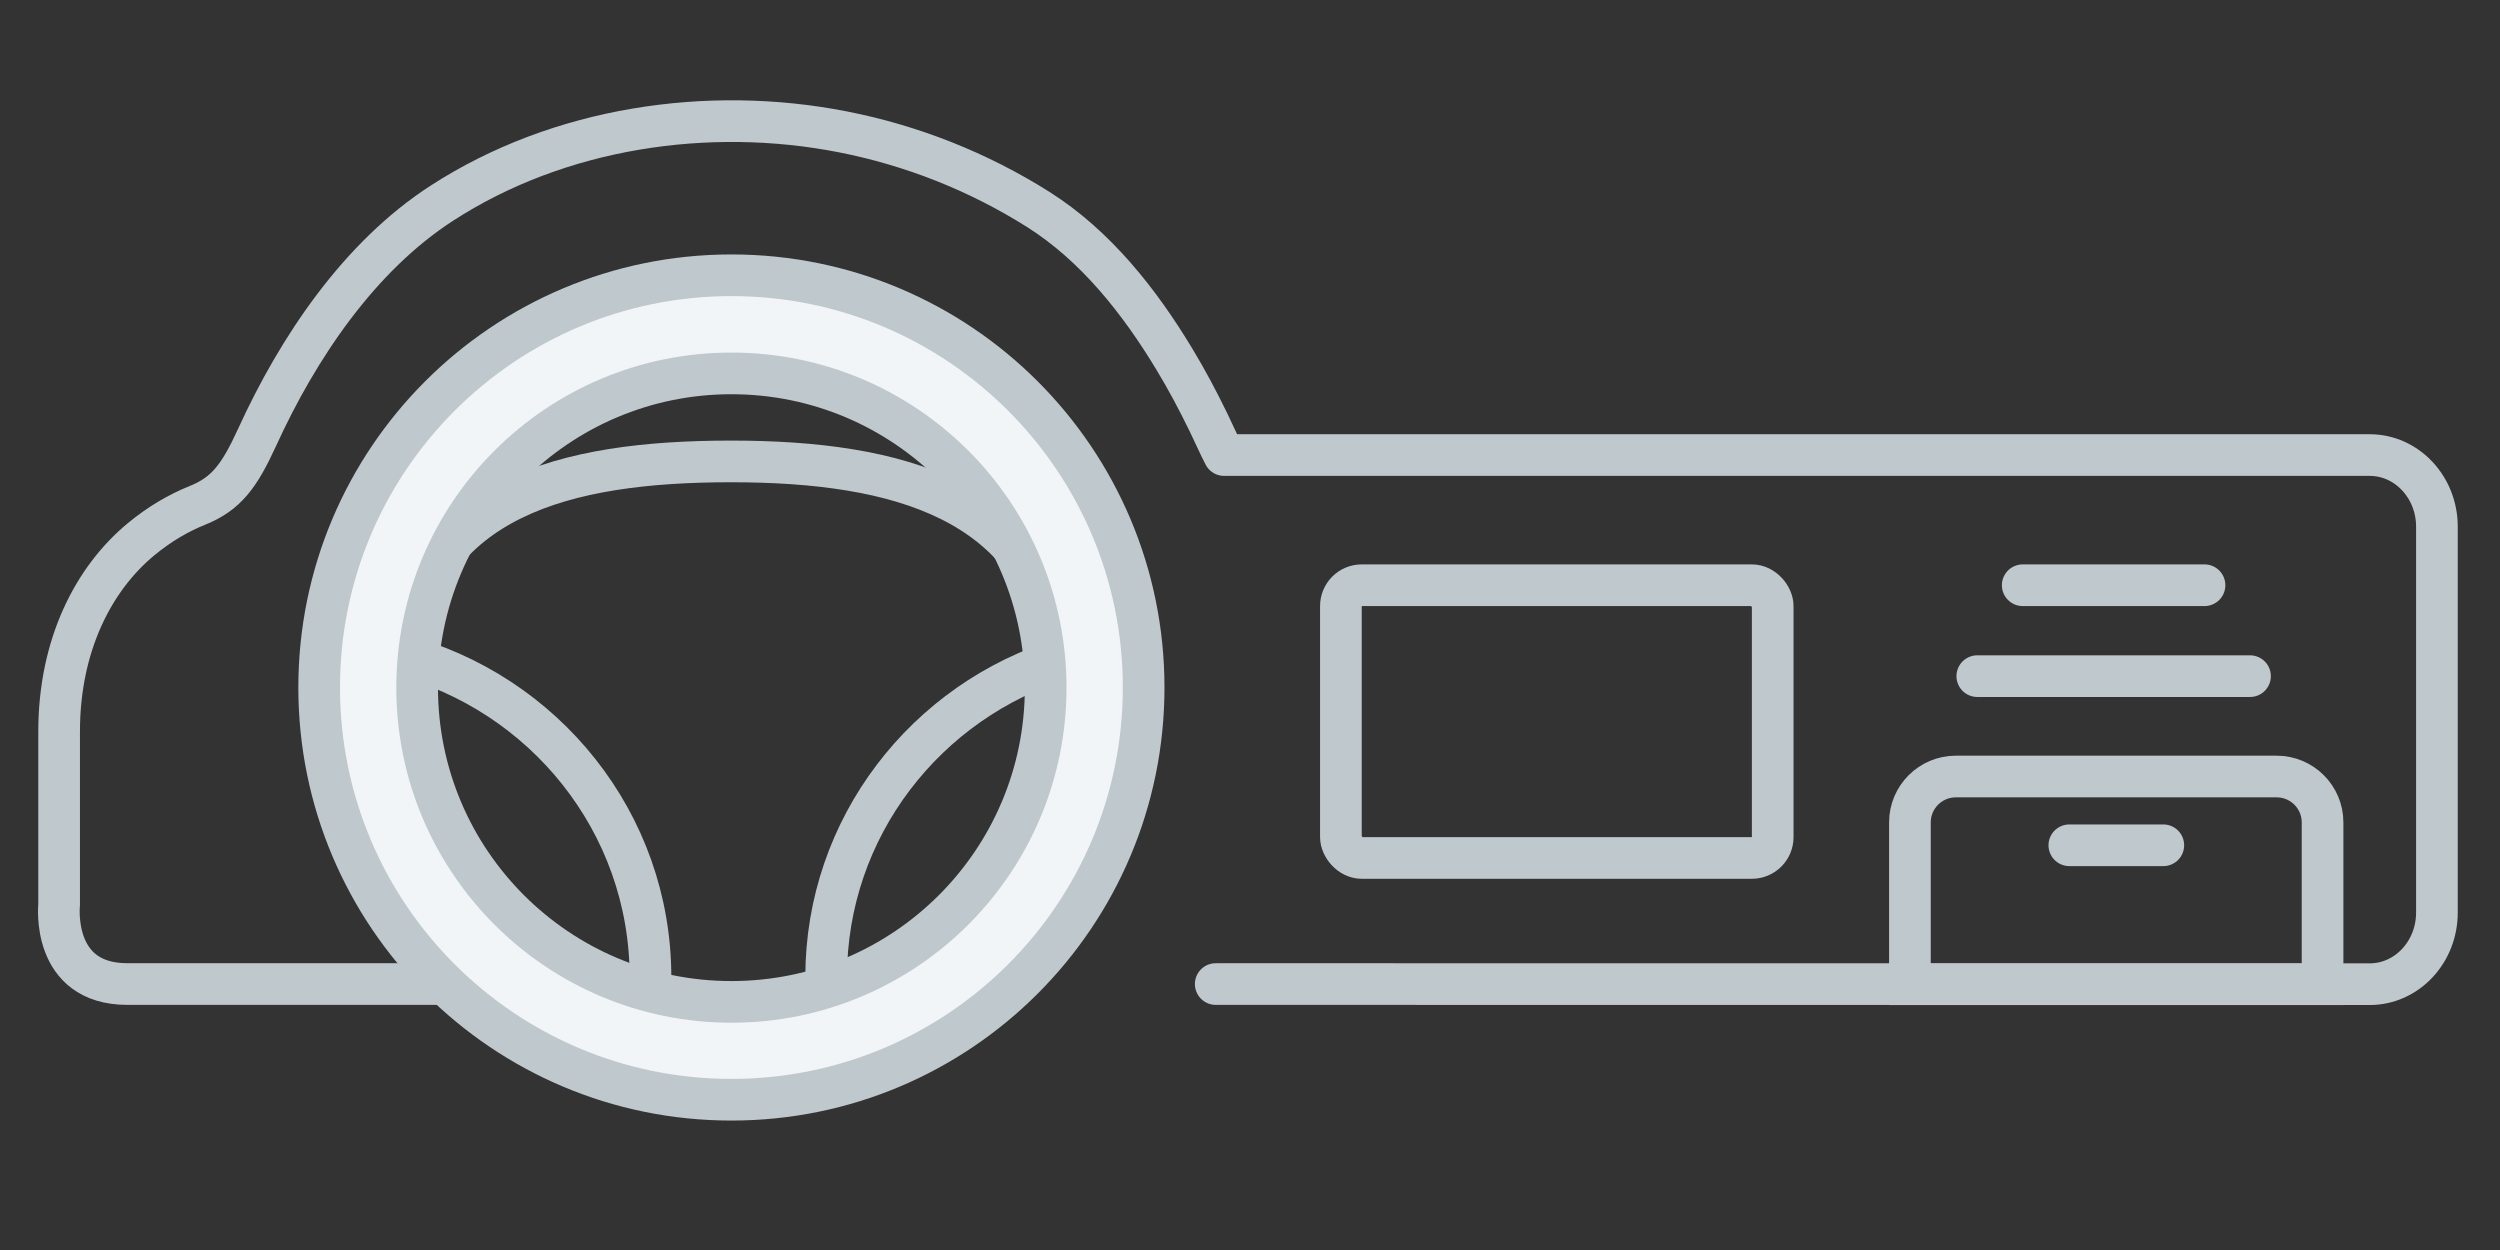
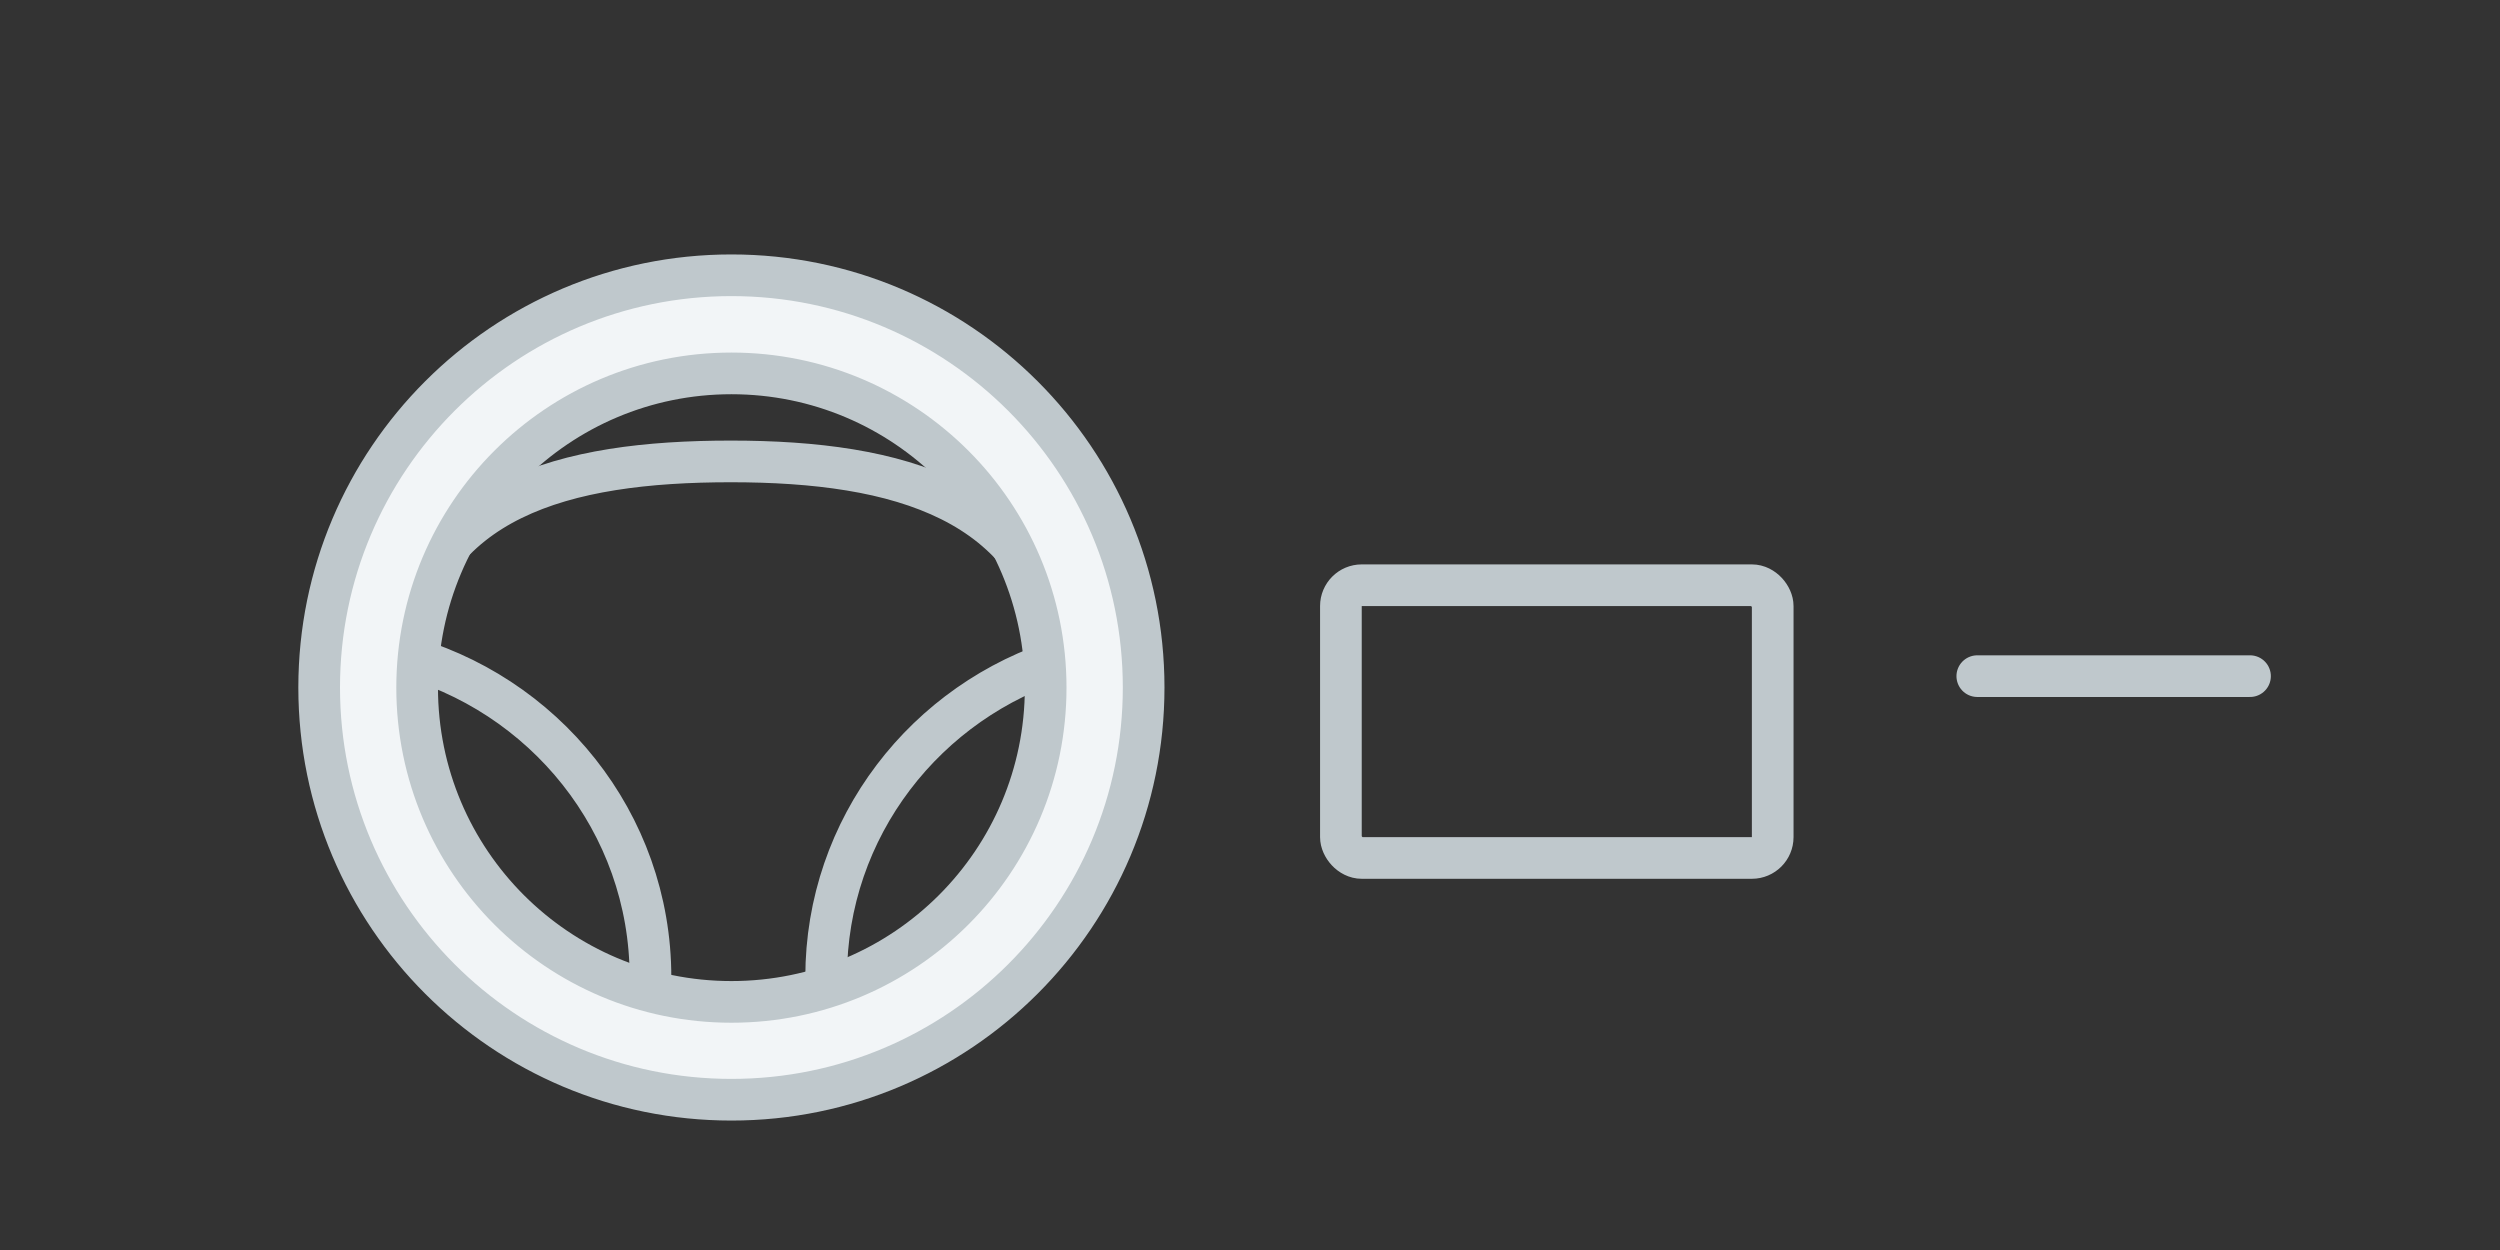
<svg xmlns="http://www.w3.org/2000/svg" width="120" height="60" viewBox="0 0 120 60" fill="none">
  <rect x="0" y="0" width="120" height="60" fill="#333333" stroke="none" />
-   <path d="M58.355 47.234L113.746 47.241C115.525 47.241 116.972 45.703 116.972 43.805V25.279C116.972 23.381 115.525 21.843 113.746 21.843H58.758C58.624 21.589 58.497 21.314 58.355 21.011C58.242 20.764 58.123 20.51 58.002 20.263C57.501 19.233 56.965 18.224 56.372 17.244C54.692 14.457 52.581 11.79 49.849 10.062C46.969 8.242 43.772 6.979 40.461 6.33C34.002 5.06 26.831 6.111 21.212 9.751C17.245 12.312 14.301 16.693 12.332 21.011C11.485 22.859 10.85 23.706 9.48 24.256C8.548 24.63 7.631 25.173 6.777 25.879C4.497 27.762 2.838 30.951 2.838 35.114V43.424C2.838 43.424 2.428 47.234 6.113 47.234H21.544" stroke="#BFC8CC" stroke-width="2" stroke-linecap="round" stroke-linejoin="round" />
  <path d="M51.063 31.6C49.798 23.999 43.131 22.148 35.086 22.148C27.041 22.148 20.487 23.907 19.148 31.416C26.095 33.221 31.223 39.471 31.223 46.907C31.223 47.862 31.137 48.798 30.97 49.707C32.289 50.049 33.667 50.233 35.093 50.233C36.758 50.233 38.363 49.983 39.874 49.522C39.735 48.672 39.655 47.797 39.655 46.907C39.655 39.708 44.457 33.622 51.063 31.607V31.6Z" stroke="#BFC8CC" stroke-width="2" stroke-linecap="round" stroke-linejoin="round" />
-   <path d="M93.878 37.273H109.28C110.495 37.273 111.483 38.261 111.483 39.474V47.242H91.676V39.474C91.676 38.261 92.664 37.273 93.878 37.273Z" stroke="#BFC8CC" stroke-width="2" stroke-miterlimit="10" stroke-linecap="round" />
  <path d="M94.91 32.455H108.001" stroke="#BFC8CC" stroke-width="2" stroke-miterlimit="10" stroke-linecap="round" />
-   <path d="M97.09 28.091H105.817" stroke="#BFC8CC" stroke-width="2" stroke-miterlimit="10" stroke-linecap="round" />
  <path d="M35.108 13.213C24.18 13.213 15.32 22.072 15.32 33C15.32 43.928 24.18 52.787 35.108 52.787C46.035 52.787 54.895 43.928 54.895 33C54.895 22.072 46.035 13.213 35.108 13.213ZM35.108 48.091C26.775 48.091 20.023 41.339 20.023 33.007C20.023 24.674 26.775 17.923 35.108 17.923C43.44 17.923 50.192 24.674 50.192 33.007C50.192 41.339 43.44 48.091 35.108 48.091Z" fill="#F2F5F7" stroke="#BFC8CC" stroke-width="2" stroke-linecap="round" stroke-linejoin="round" />
-   <path d="M99.328 40.573H103.839" stroke="#BFC8CC" stroke-width="2" stroke-miterlimit="10" stroke-linecap="round" />
  <rect x="64.363" y="28.091" width="20.727" height="13.091" rx="1" stroke="#BFC8CC" stroke-width="2" stroke-miterlimit="10" stroke-linecap="round" />
</svg>